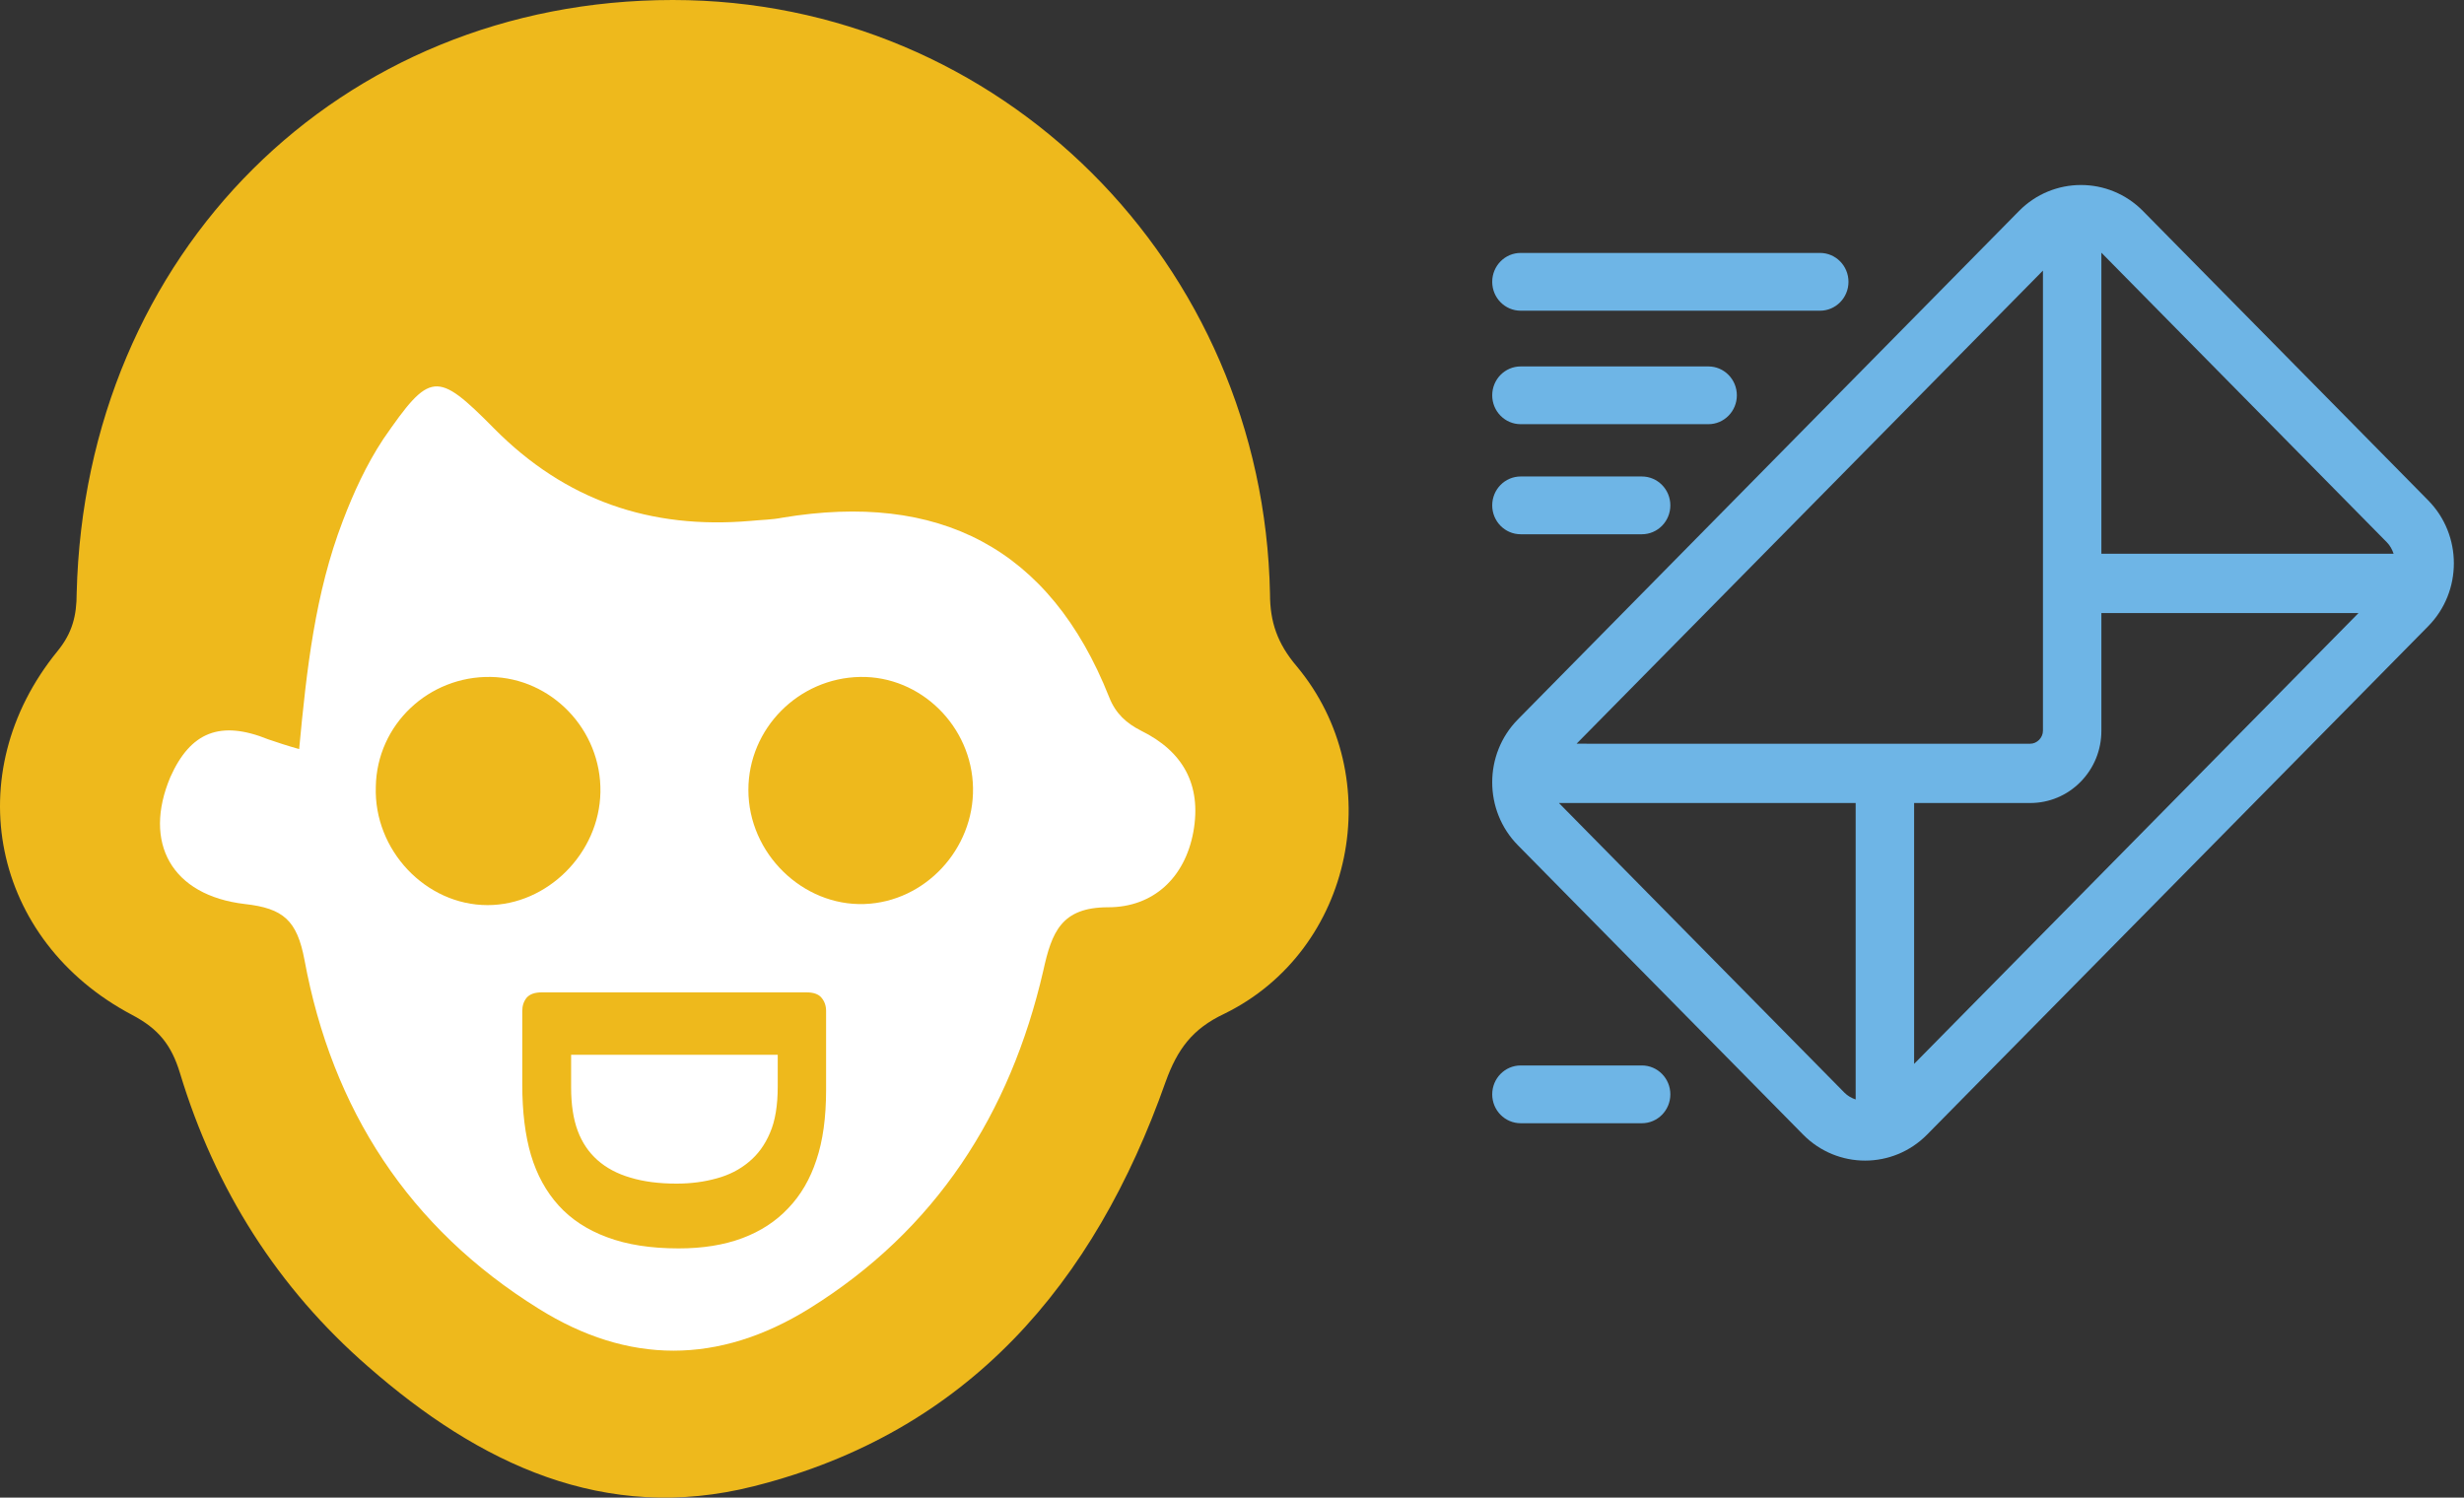
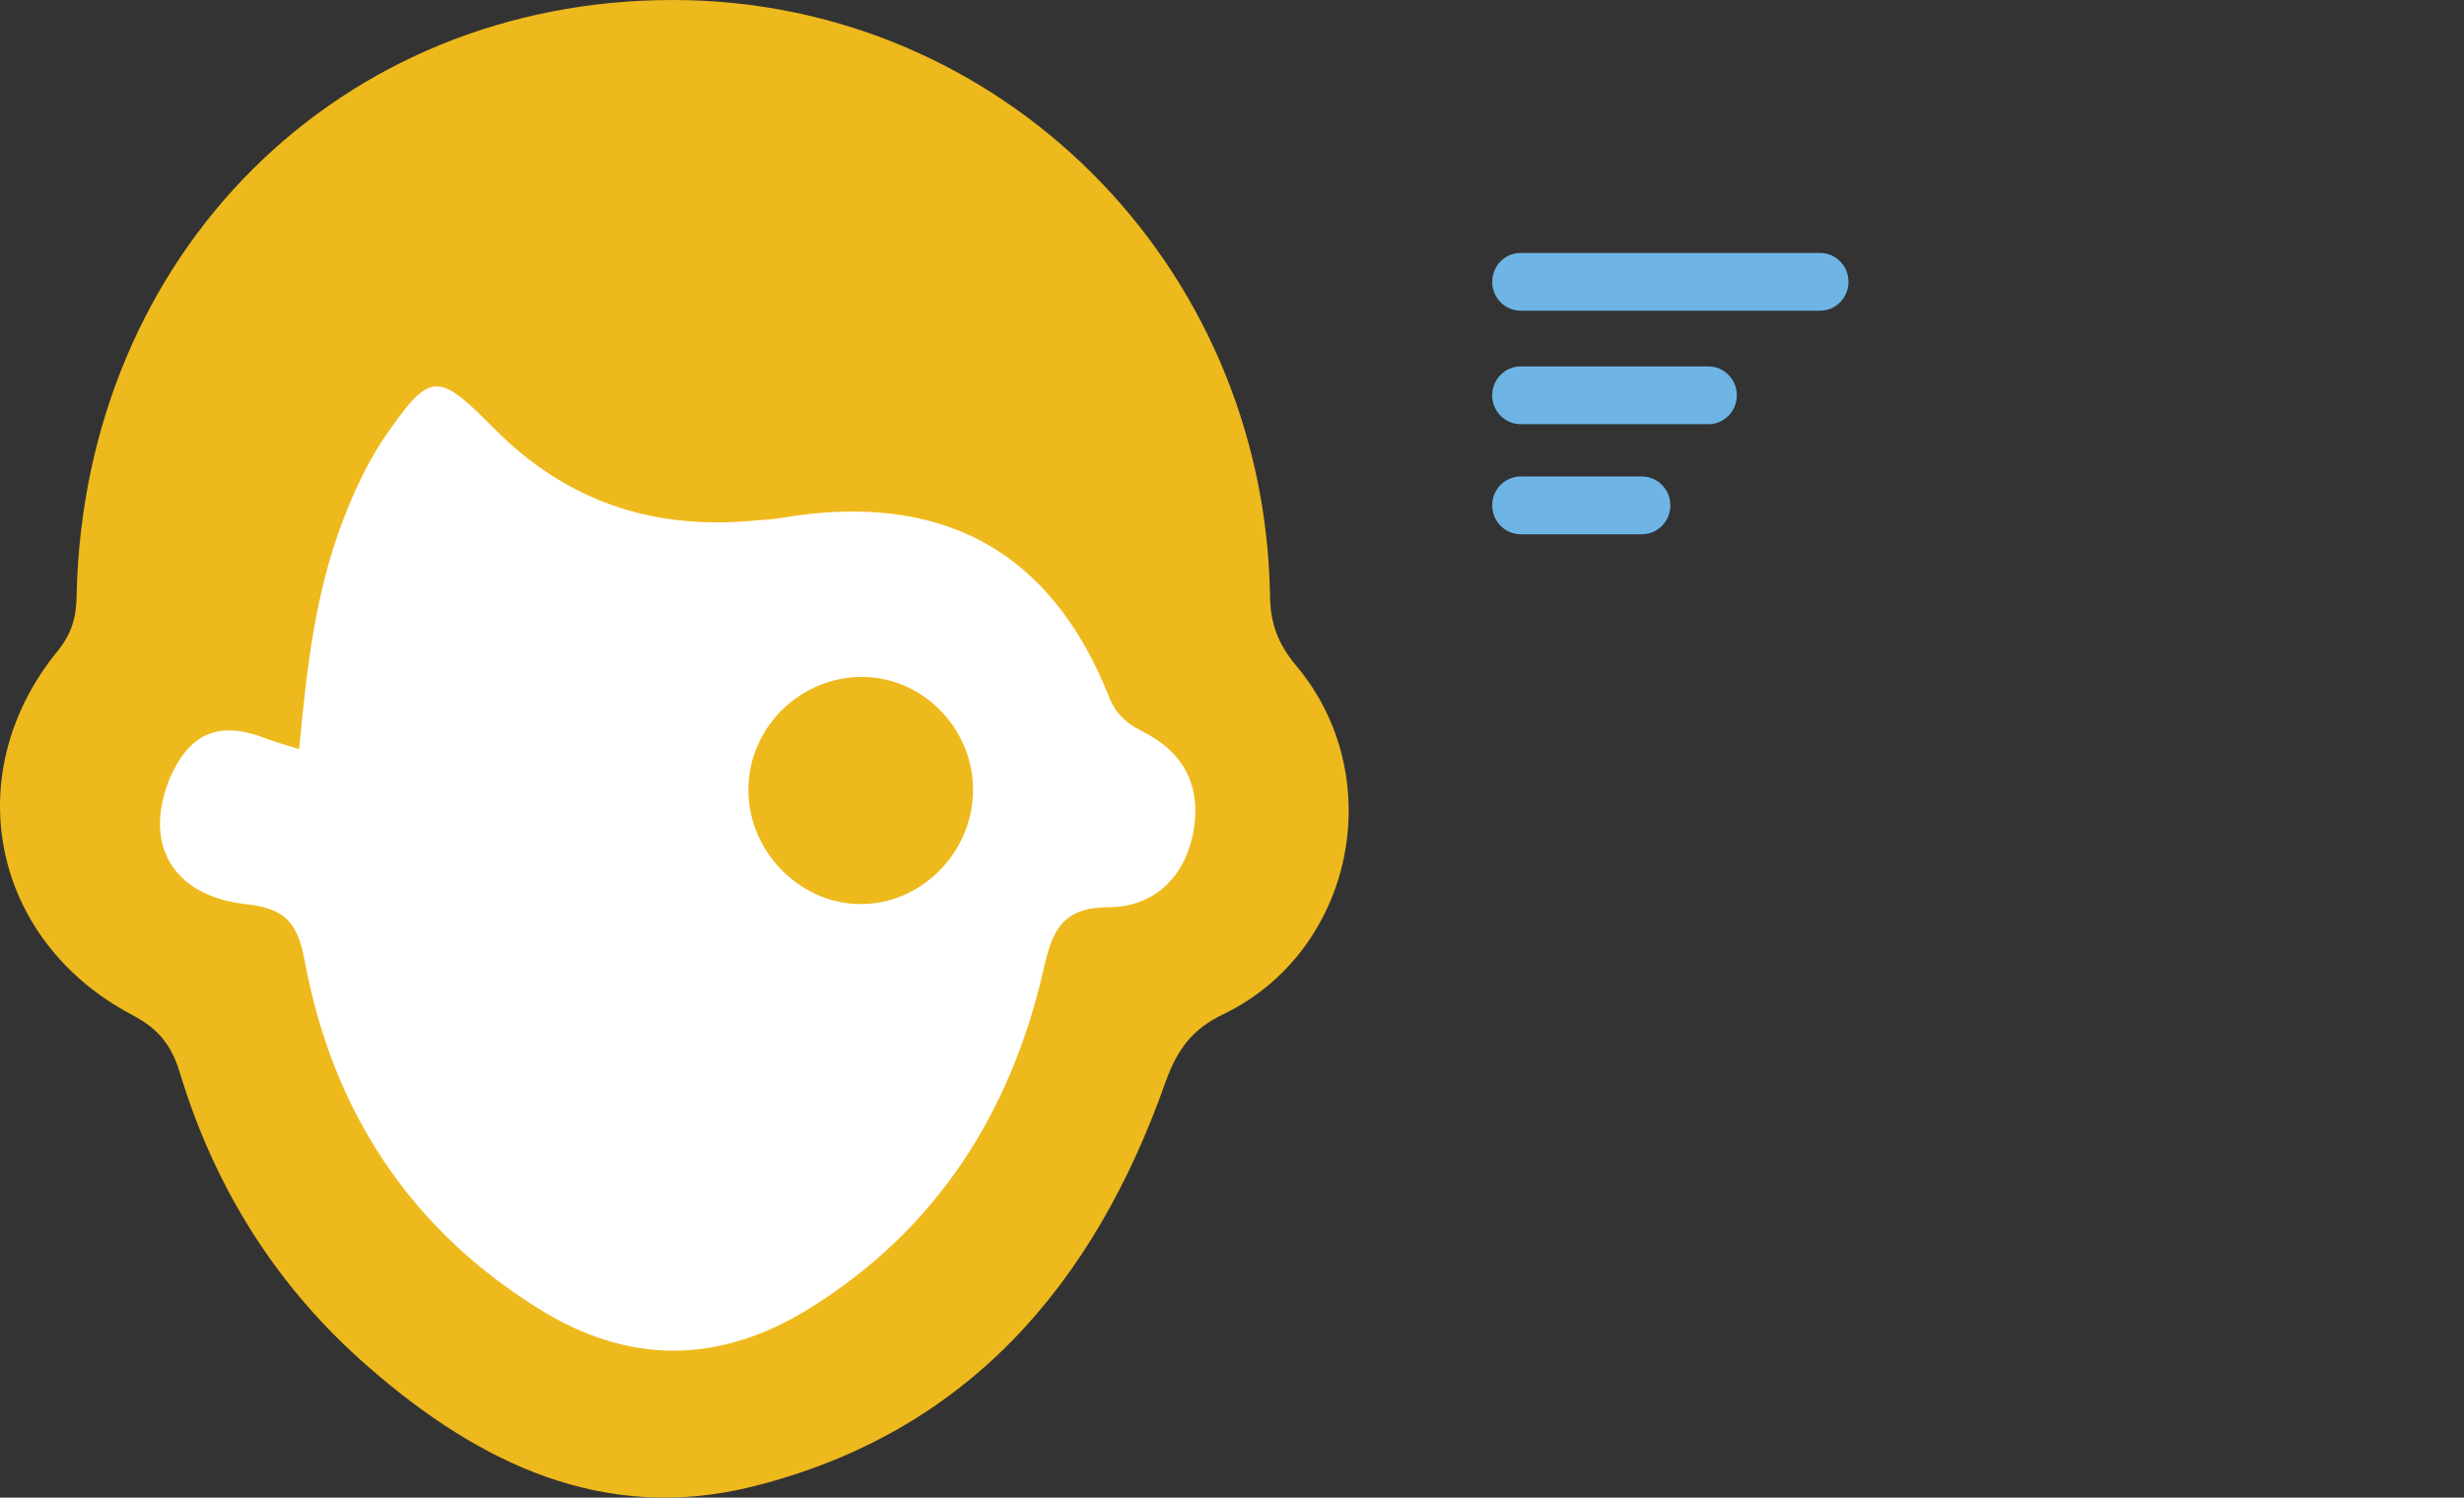
<svg xmlns="http://www.w3.org/2000/svg" width="102" height="62" viewBox="0 0 102 62" fill="none">
  <rect x="0" y="0" width="102" height="62" fill="#333333" stroke="none" />
  <g clip-path="url(#clip0_19_133)">
    <path d="M27.852 0C41.38 0 52.309 10.871 52.573 24.594C52.573 25.753 52.882 26.644 53.675 27.579C57.509 32.169 56.054 39.342 50.678 41.971C49.356 42.594 48.739 43.441 48.255 44.778C45.302 53.154 40.058 59.303 31.201 61.53C25.031 63.09 19.831 60.595 15.248 56.585C11.503 53.332 8.903 49.233 7.449 44.421C7.096 43.263 6.567 42.594 5.466 42.015C-0.351 38.941 -1.761 32.035 2.381 26.956C2.998 26.198 3.174 25.485 3.174 24.55C3.527 10.47 14.059 0 27.852 0Z" fill="#EEB91C" />
    <path d="M12.384 31.01C12.693 27.713 13.045 24.55 14.191 21.565C14.632 20.406 15.16 19.248 15.866 18.178C17.805 15.371 18.069 15.327 20.448 17.733C23.401 20.718 26.926 21.921 31.069 21.565C31.509 21.52 31.95 21.52 32.391 21.431C38.824 20.362 43.451 22.634 45.919 28.872C46.184 29.54 46.624 29.941 47.241 30.253C48.96 31.099 49.753 32.481 49.4 34.441C49.048 36.357 47.726 37.56 45.875 37.56C43.936 37.56 43.539 38.585 43.187 40.189C41.821 46.114 38.736 50.926 33.492 54.179C29.747 56.496 26.001 56.496 22.299 54.179C16.923 50.837 13.75 45.936 12.605 39.743C12.296 38.095 11.723 37.604 10.137 37.426C7.096 37.07 5.906 34.887 7.052 32.169C7.889 30.297 9.123 29.807 11.106 30.609C11.503 30.743 11.899 30.877 12.384 31.01Z" fill="white" />
-     <path d="M20.316 28.025C22.828 28.07 24.899 30.208 24.855 32.792C24.811 35.332 22.652 37.471 20.184 37.471C17.628 37.471 15.469 35.199 15.557 32.57C15.601 29.985 17.76 27.98 20.316 28.025Z" fill="#EEB91C" />
    <path d="M40.279 32.614C40.323 35.154 38.296 37.337 35.784 37.426C33.228 37.515 30.98 35.332 30.98 32.703C30.98 30.164 33.052 28.07 35.607 28.025C38.119 27.98 40.234 30.075 40.279 32.614Z" fill="#EEB91C" />
-     <path d="M100.519 20.716L88.711 8.736C87.296 7.3 84.993 7.3 83.578 8.736L62.833 29.784C61.418 31.22 61.418 33.555 62.833 34.991L74.641 46.971C76.056 48.407 78.359 48.407 79.774 46.971L100.519 25.924C101.934 24.488 101.934 22.152 100.519 20.716ZM76.817 45.517C76.648 45.459 76.487 45.372 76.352 45.235L64.544 33.255C64.541 33.252 64.54 33.248 64.536 33.244L76.817 33.244L76.817 45.517ZM65.264 30.789L84.57 11.202L84.57 30.254C84.57 30.54 84.324 30.79 84.042 30.79L65.264 30.789ZM79.237 44.044V33.244H84.042C84.83 33.244 85.57 32.933 86.126 32.369C86.683 31.804 86.989 31.053 86.989 30.254V25.379L97.634 25.379L79.237 44.044ZM86.989 22.924V10.464C86.993 10.468 86.997 10.468 87 10.472L98.808 22.452C98.943 22.589 99.028 22.752 99.086 22.924L86.989 22.924Z" fill="#6EB5E6" />
    <path d="M62.951 12.863H75.341C75.992 12.863 76.52 12.328 76.52 11.667C76.52 11.006 75.992 10.471 75.341 10.471H62.951C62.299 10.471 61.772 11.006 61.772 11.667C61.772 12.328 62.299 12.863 62.951 12.863Z" fill="#6EB5E6" />
    <path d="M62.951 17.561H70.72C71.371 17.561 71.899 17.026 71.899 16.366C71.899 15.705 71.371 15.17 70.72 15.17H62.951C62.299 15.17 61.772 15.705 61.772 16.366C61.772 17.026 62.299 17.561 62.951 17.561Z" fill="#6EB5E6" />
    <path d="M62.951 22.118H67.967C68.618 22.118 69.146 21.582 69.146 20.922C69.146 20.261 68.618 19.726 67.967 19.726H62.951C62.299 19.726 61.772 20.261 61.772 20.922C61.772 21.582 62.299 22.118 62.951 22.118Z" fill="#6EB5E6" />
-     <path d="M67.967 44.109H62.951C62.299 44.109 61.772 44.645 61.772 45.305C61.772 45.966 62.299 46.501 62.951 46.501H67.967C68.618 46.501 69.146 45.966 69.146 45.305C69.146 44.645 68.618 44.109 67.967 44.109Z" fill="#6EB5E6" />
-     <path d="M28.093 51.683C26.94 51.683 25.952 51.529 25.129 51.219C24.312 50.917 23.645 50.48 23.127 49.908C22.608 49.336 22.226 48.639 21.98 47.818C21.74 47.002 21.62 46.029 21.62 44.899V41.852C21.62 41.635 21.682 41.451 21.805 41.3C21.935 41.155 22.142 41.083 22.427 41.083H33.39C33.675 41.083 33.879 41.155 34.002 41.3C34.132 41.451 34.197 41.635 34.197 41.852V45.126C34.197 46.263 34.064 47.226 33.798 48.015C33.539 48.81 33.15 49.477 32.632 50.017C32.12 50.562 31.485 50.976 30.727 51.259C29.969 51.542 29.091 51.683 28.093 51.683ZM28.006 49.001C28.602 49.001 29.156 48.928 29.668 48.784C30.18 48.646 30.623 48.419 30.999 48.103C31.375 47.795 31.666 47.394 31.874 46.901C32.088 46.414 32.195 45.773 32.195 44.978V43.666H23.642V45.017C23.642 45.727 23.733 46.325 23.914 46.812C24.095 47.298 24.368 47.703 24.73 48.025C25.1 48.353 25.557 48.597 26.101 48.754C26.645 48.919 27.28 49.001 28.006 49.001Z" fill="#EEB91C" />
  </g>
  <defs>
    <clipPath id="clip0_19_133">
      <rect width="101.639" height="62" fill="white" />
    </clipPath>
  </defs>
</svg>